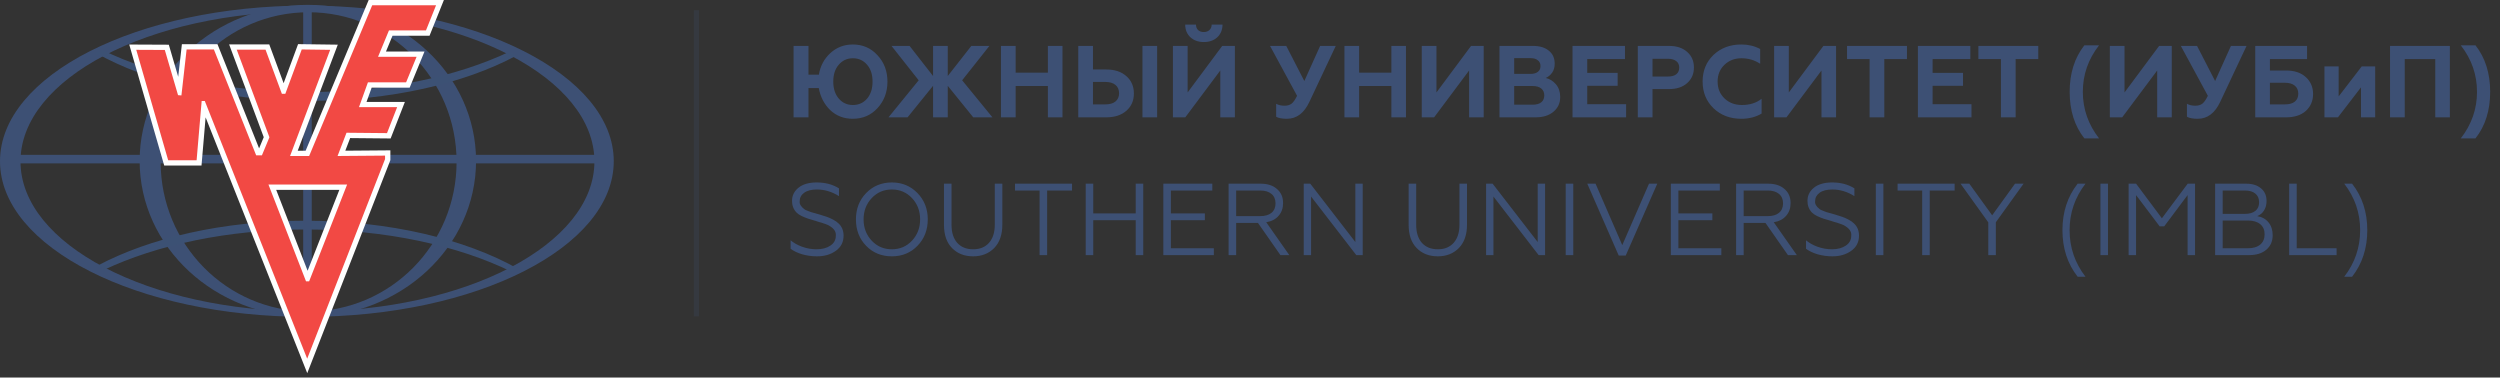
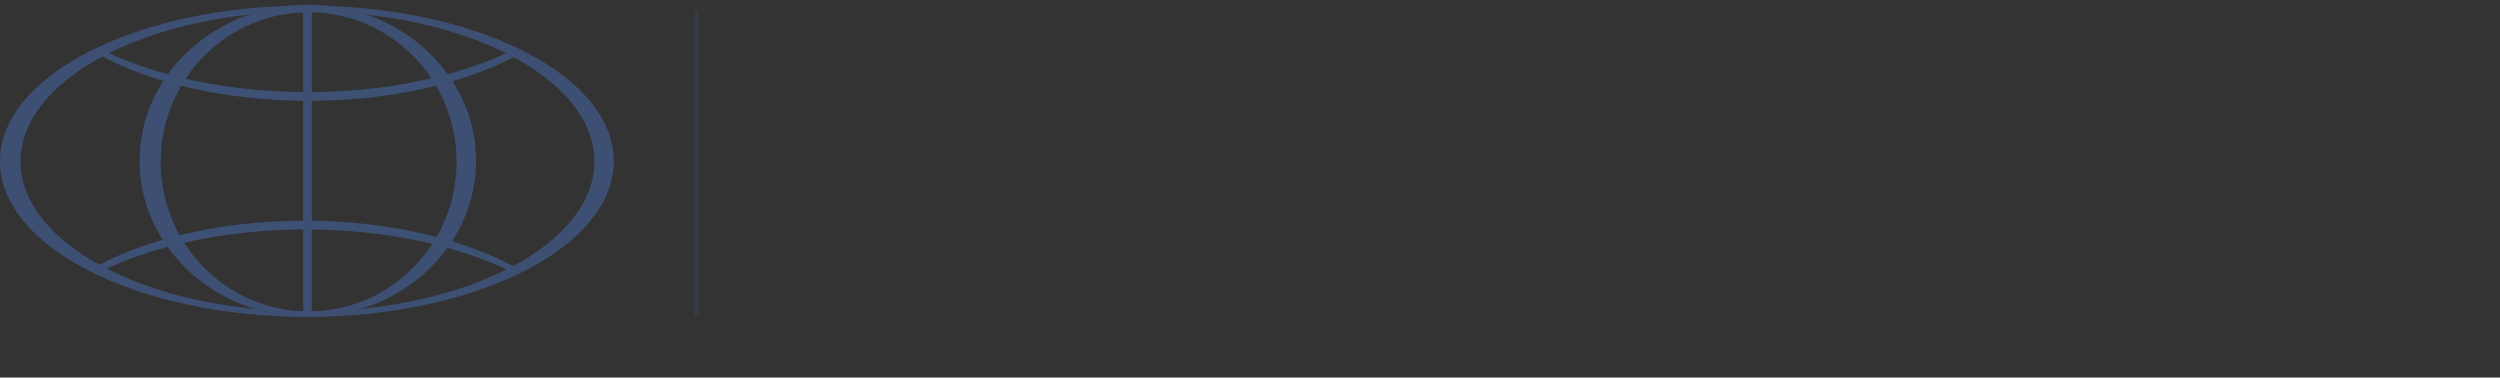
<svg xmlns="http://www.w3.org/2000/svg" width="490" height="74" viewBox="0 0 490 74" fill="none">
  <rect x="0" y="0" width="490" height="74" fill="#333333" stroke="none" />
-   <path d="M167.16 8.72C169.107 8.72 170.72 9.427 172 10.84C173.293 12.227 173.94 13.947 173.94 16C173.94 18.04 173.293 19.767 172 21.18C170.72 22.58 169.107 23.28 167.16 23.28C165.413 23.28 163.94 22.72 162.74 21.6C161.553 20.453 160.8 19.007 160.48 17.26H158.46V23H155.54V9H158.46V14.64L160.5 14.64C160.78 12.933 161.533 11.52 162.76 10.4C163.987 9.28 165.453 8.72 167.16 8.72ZM167.16 20.58C168.293 20.58 169.22 20.167 169.94 19.34C170.66 18.5 171.02 17.387 171.02 16C171.02 14.613 170.66 13.507 169.94 12.68C169.22 11.84 168.293 11.42 167.16 11.42C166.04 11.42 165.12 11.84 164.4 12.68C163.68 13.507 163.32 14.613 163.32 16C163.32 17.373 163.68 18.48 164.4 19.32C165.12 20.16 166.04 20.58 167.16 20.58ZM177.88 23H174.14L180.06 15.74L174.74 9H178.28L182.88 14.9V9L185.76 9V14.9L190.38 9L193.92 9L188.58 15.74L194.52 23H190.76L185.76 16.82V23H182.88V16.82L177.88 23ZM199.065 23H196.185V9H199.065V14.24L205.385 14.24V9H208.245V23H205.385V16.86H199.065V23ZM226.801 23H223.921V9H226.801V23ZM216.821 23H211.341V9L214.221 9V13.62L216.821 13.62C218.487 13.62 219.807 14.06 220.781 14.94C221.754 15.793 222.241 16.92 222.241 18.32C222.241 19.72 221.754 20.847 220.781 21.7C219.794 22.567 218.474 23 216.821 23ZM214.221 16.06V20.46L216.661 20.46C217.501 20.46 218.154 20.273 218.621 19.9C219.101 19.513 219.341 18.973 219.341 18.28C219.341 17.573 219.101 17.027 218.621 16.64C218.154 16.253 217.501 16.06 216.661 16.06L214.221 16.06ZM232.315 23L229.895 23V9H232.775V18.12L239.555 9H242.035V23H239.175V13.82L232.315 23ZM232.295 4.82L234.415 4.82C234.415 5.26 234.549 5.613 234.815 5.88C235.095 6.147 235.469 6.28 235.935 6.28C236.402 6.28 236.775 6.147 237.055 5.88C237.335 5.613 237.482 5.26 237.495 4.82L239.615 4.82C239.602 5.86 239.255 6.693 238.575 7.32C237.895 7.933 237.022 8.24 235.955 8.24C234.889 8.24 234.015 7.933 233.335 7.32C232.655 6.693 232.309 5.86 232.295 4.82ZM252.247 23.28C251.287 23.28 250.58 23.147 250.127 22.88V20.34C250.58 20.593 251.12 20.72 251.747 20.72C252.334 20.72 252.8 20.587 253.147 20.32C253.48 20.067 253.84 19.553 254.227 18.78L248.927 9L252.107 9L255.647 15.88L258.747 9H261.807L256.647 19.96C255.607 22.173 254.14 23.28 252.247 23.28ZM266.389 23H263.509V9H266.389V14.24L272.709 14.24V9H275.569V23L272.709 23V16.86L266.389 16.86V23ZM281.085 23H278.665V9L281.545 9V18.12L288.325 9H290.805V23H287.945V13.82L281.085 23ZM300.939 23L293.899 23V9H300.479C301.773 9 302.799 9.307 303.559 9.92C304.333 10.533 304.719 11.393 304.719 12.5C304.719 13.18 304.553 13.76 304.219 14.24C303.886 14.72 303.466 15.067 302.959 15.28C303.719 15.44 304.386 15.853 304.959 16.52C305.519 17.173 305.799 18.007 305.799 19.02C305.799 20.207 305.359 21.167 304.479 21.9C303.613 22.633 302.433 23 300.939 23ZM296.779 16.86V20.52H300.399C301.119 20.52 301.679 20.367 302.079 20.06C302.479 19.74 302.679 19.287 302.679 18.7C302.679 18.113 302.479 17.66 302.079 17.34C301.679 17.02 301.119 16.86 300.399 16.86H296.779ZM296.779 11.4V14.48H300.019C300.619 14.48 301.086 14.347 301.419 14.08C301.766 13.813 301.939 13.44 301.939 12.96C301.939 12.467 301.766 12.087 301.419 11.82C301.086 11.54 300.619 11.4 300.019 11.4H296.779ZM318.716 23H308.216V9L318.496 9V11.58L311.096 11.58V14.28L317.056 14.28V16.82L311.096 16.82V20.42L318.716 20.42V23ZM323.889 23H321.009V9L327.129 9C328.635 9 329.822 9.393 330.689 10.18C331.569 10.953 332.009 11.967 332.009 13.22C332.009 14.487 331.569 15.507 330.689 16.28C329.822 17.067 328.635 17.46 327.129 17.46H323.889V23ZM323.889 11.52V15L326.929 15C327.622 15 328.162 14.853 328.549 14.56C328.935 14.253 329.129 13.82 329.129 13.26C329.129 12.7 328.935 12.273 328.549 11.98C328.162 11.673 327.622 11.52 326.929 11.52H323.889ZM341.292 23.28C339.119 23.28 337.312 22.6 335.872 21.24C334.432 19.853 333.712 18.107 333.712 16C333.712 13.867 334.426 12.12 335.852 10.76C337.292 9.4 339.106 8.72 341.292 8.72C342.652 8.72 343.886 9.013 344.992 9.6V12.5C343.912 11.78 342.686 11.42 341.312 11.42C339.992 11.42 338.879 11.853 337.972 12.72C337.092 13.573 336.652 14.667 336.652 16C336.652 17.333 337.106 18.433 338.012 19.3C338.906 20.153 340.046 20.58 341.432 20.58C342.966 20.58 344.246 20.173 345.272 19.36V22.26C344.139 22.94 342.812 23.28 341.292 23.28ZM350.148 23H347.728V9H350.608V18.12L357.388 9L359.868 9V23H357.008V13.82L350.148 23ZM362.022 11.58V9L373.762 9V11.58H369.322V23H366.442V11.58H362.022ZM386.411 23L375.911 23V9L386.191 9V11.58L378.791 11.58V14.28L384.751 14.28V16.82H378.791V20.42H386.411V23ZM387.764 11.58V9L399.504 9V11.58H395.064V23H392.184V11.58L387.764 11.58ZM411.414 27.12H408.534C406.614 24.693 405.654 21.653 405.654 18C405.654 14.373 406.614 11.333 408.534 8.88H411.414C409.294 11.6 408.234 14.64 408.234 18C408.234 21.36 409.294 24.4 411.414 27.12ZM415.948 23H413.528V9H416.408V18.12L423.188 9H425.668V23H422.808V13.82L415.948 23ZM430.763 23.28C429.803 23.28 429.096 23.147 428.643 22.88V20.34C429.096 20.593 429.636 20.72 430.263 20.72C430.849 20.72 431.316 20.587 431.663 20.32C431.996 20.067 432.356 19.553 432.743 18.78L427.443 9H430.623L434.163 15.88L437.263 9H440.323L435.163 19.96C434.123 22.173 432.656 23.28 430.763 23.28ZM448.064 23H442.024V9L452.184 9V11.58L444.904 11.58V13.82L448.064 13.82C449.704 13.82 450.991 14.247 451.924 15.1C452.884 15.967 453.364 17.073 453.364 18.42C453.364 19.767 452.891 20.873 451.944 21.74C450.998 22.58 449.704 23 448.064 23ZM444.904 16.22V20.46L447.844 20.46C448.684 20.46 449.331 20.28 449.784 19.92C450.238 19.56 450.464 19.04 450.464 18.36C450.464 17.68 450.231 17.153 449.764 16.78C449.311 16.407 448.671 16.22 447.844 16.22L444.904 16.22ZM458.235 23H455.595V13.02L458.375 13.02V18.9L462.895 13.02H465.535V23H462.755V17.12L458.235 23ZM471.33 23H468.45V9L480.17 9V23H477.31V11.58L471.33 11.58V23ZM485.194 27.12H482.314C484.434 24.4 485.494 21.36 485.494 18C485.494 14.64 484.434 11.6 482.314 8.88H485.194C487.114 11.333 488.074 14.373 488.074 18C488.074 21.653 487.114 24.693 485.194 27.12ZM160.14 50.24C159.127 50.24 158.153 50.107 157.22 49.84C156.3 49.56 155.547 49.2 154.96 48.76V47.1C155.52 47.58 156.247 47.993 157.14 48.34C158.1 48.687 159.067 48.86 160.04 48.86C161.147 48.86 162.053 48.62 162.76 48.14C163.467 47.66 163.82 47.02 163.82 46.22C163.9 45.473 163.513 44.84 162.66 44.32C162.487 44.187 162.207 44.053 161.82 43.92L160.94 43.62C160.9 43.607 160.82 43.587 160.7 43.56C160.58 43.52 160.447 43.48 160.3 43.44C160.167 43.387 160.027 43.34 159.88 43.3C159.053 43.06 158.56 42.913 158.4 42.86C157.973 42.713 157.56 42.547 157.16 42.36C156.72 42.147 156.373 41.913 156.12 41.66C155.533 41.047 155.24 40.287 155.24 39.38C155.24 38.327 155.667 37.46 156.52 36.78C157.373 36.1 158.56 35.76 160.08 35.76C161.76 35.76 163.213 36.147 164.44 36.92V38.44C163.053 37.573 161.613 37.14 160.12 37.14C159.04 37.14 158.207 37.353 157.62 37.78C157.033 38.207 156.74 38.753 156.74 39.42C156.66 39.953 156.96 40.48 157.64 41C157.747 41.093 157.967 41.2 158.3 41.32L158.98 41.58L159.84 41.82L160.68 42.06C161.413 42.287 161.873 42.433 162.06 42.5C162.447 42.633 162.853 42.813 163.28 43.04C163.72 43.267 164.08 43.52 164.36 43.8C165.013 44.4 165.34 45.2 165.34 46.2C165.34 47.453 164.833 48.44 163.82 49.16C162.82 49.88 161.593 50.24 160.14 50.24ZM169.763 37.84C171.11 36.453 172.79 35.76 174.803 35.76C176.803 35.76 178.477 36.453 179.823 37.84C181.17 39.227 181.843 40.947 181.843 43C181.843 45.067 181.17 46.793 179.823 48.18C178.49 49.553 176.817 50.24 174.803 50.24C172.777 50.24 171.097 49.553 169.763 48.18C168.43 46.807 167.763 45.08 167.763 43C167.763 40.933 168.43 39.213 169.763 37.84ZM170.863 47.18C171.917 48.3 173.23 48.86 174.803 48.86C176.377 48.86 177.69 48.3 178.743 47.18C179.81 46.047 180.343 44.653 180.343 43C180.343 41.347 179.81 39.953 178.743 38.82C177.69 37.7 176.377 37.14 174.803 37.14C173.23 37.14 171.917 37.7 170.863 38.82C169.797 39.953 169.263 41.347 169.263 43C169.263 44.653 169.797 46.047 170.863 47.18ZM190.738 50.24C189.031 50.24 187.651 49.7 186.598 48.62C185.544 47.553 185.018 46.027 185.018 44.04V36H186.498V44.06C186.498 45.567 186.871 46.747 187.618 47.6C188.378 48.44 189.418 48.86 190.738 48.86C192.058 48.86 193.091 48.44 193.838 47.6C194.598 46.747 194.978 45.567 194.978 44.06V36H196.458V44.04C196.458 46 195.924 47.527 194.858 48.62C193.791 49.7 192.418 50.24 190.738 50.24ZM205.239 50H203.759V37.34H198.939V36L210.119 36V37.34H205.239V50ZM214.276 50H212.796V36H214.276V41.82L222.596 41.82V36H224.076V50H222.596V43.16L214.276 43.16V50ZM237.911 50H228.011V36H237.611V37.34H229.491V41.82H236.151V43.16H229.491V48.66H237.911V50ZM242.284 50H240.804V36H247.064C248.424 36 249.498 36.347 250.284 37.04C251.084 37.72 251.484 38.64 251.484 39.8C251.484 40.8 251.191 41.633 250.604 42.3C250.031 42.967 249.224 43.387 248.184 43.56L252.704 50H250.964L246.564 43.7H242.284V50ZM242.284 37.34V42.36H246.984C247.944 42.36 248.684 42.147 249.204 41.72C249.738 41.28 250.004 40.66 250.004 39.86C250.004 39.06 249.738 38.44 249.204 38C248.671 37.56 247.931 37.34 246.984 37.34H242.284ZM256.971 50H255.531V36H256.811L265.651 47.44V36H267.091V50H265.831L256.971 38.52V50ZM281.812 50.24C280.105 50.24 278.725 49.7 277.672 48.62C276.619 47.553 276.092 46.027 276.092 44.04V36H277.572V44.06C277.572 45.567 277.945 46.747 278.692 47.6C279.452 48.44 280.492 48.86 281.812 48.86C283.132 48.86 284.165 48.44 284.912 47.6C285.672 46.747 286.052 45.567 286.052 44.06V36H287.532V44.04C287.532 46 286.999 47.527 285.932 48.62C284.865 49.7 283.492 50.24 281.812 50.24ZM292.713 50H291.273V36H292.553L301.393 47.44V36H302.833V50H301.573L292.713 38.52V50ZM308.361 50H306.881V36H308.361V50ZM318.646 50.08H317.266L311.106 36H312.726L317.966 48.04L323.206 36H324.826L318.646 50.08ZM337.384 50H327.484V36H337.084V37.34H328.964V41.82H335.624V43.16H328.964V48.66H337.384V50ZM341.757 50H340.277V36H346.537C347.897 36 348.97 36.347 349.757 37.04C350.557 37.72 350.957 38.64 350.957 39.8C350.957 40.8 350.664 41.633 350.077 42.3C349.504 42.967 348.697 43.387 347.657 43.56L352.177 50H350.437L346.037 43.7H341.757V50ZM341.757 37.34V42.36H346.457C347.417 42.36 348.157 42.147 348.677 41.72C349.21 41.28 349.477 40.66 349.477 39.86C349.477 39.06 349.21 38.44 348.677 38C348.144 37.56 347.404 37.34 346.457 37.34H341.757ZM359.163 50.24C358.15 50.24 357.177 50.107 356.243 49.84C355.323 49.56 354.57 49.2 353.983 48.76V47.1C354.543 47.58 355.27 47.993 356.163 48.34C357.123 48.687 358.09 48.86 359.063 48.86C360.17 48.86 361.077 48.62 361.783 48.14C362.49 47.66 362.843 47.02 362.843 46.22C362.923 45.473 362.537 44.84 361.683 44.32C361.51 44.187 361.23 44.053 360.843 43.92L359.963 43.62C359.923 43.607 359.843 43.587 359.723 43.56C359.603 43.52 359.47 43.48 359.323 43.44C359.19 43.387 359.05 43.34 358.903 43.3C358.077 43.06 357.583 42.913 357.423 42.86C356.997 42.713 356.583 42.547 356.183 42.36C355.743 42.147 355.397 41.913 355.143 41.66C354.557 41.047 354.263 40.287 354.263 39.38C354.263 38.327 354.69 37.46 355.543 36.78C356.397 36.1 357.583 35.76 359.103 35.76C360.783 35.76 362.237 36.147 363.463 36.92V38.44C362.077 37.573 360.637 37.14 359.143 37.14C358.063 37.14 357.23 37.353 356.643 37.78C356.057 38.207 355.763 38.753 355.763 39.42C355.683 39.953 355.983 40.48 356.663 41C356.77 41.093 356.99 41.2 357.323 41.32L358.003 41.58L358.863 41.82L359.703 42.06C360.437 42.287 360.897 42.433 361.083 42.5C361.47 42.633 361.877 42.813 362.303 43.04C362.743 43.267 363.103 43.52 363.383 43.8C364.037 44.4 364.363 45.2 364.363 46.2C364.363 47.453 363.857 48.44 362.843 49.16C361.843 49.88 360.617 50.24 359.163 50.24ZM369.142 50H367.662V36H369.142V50ZM378.227 50H376.747V37.34H371.927V36H383.107V37.34H378.227V50ZM391.185 50H389.705V43.58L384.265 36L385.985 36L390.465 42.2L394.945 36H396.625L391.185 43.56V50ZM408.759 54.24H407.219C405.233 51.707 404.239 48.667 404.239 45.12C404.239 41.573 405.233 38.533 407.219 36H408.759C406.679 38.693 405.639 41.733 405.639 45.12C405.639 48.507 406.679 51.547 408.759 54.24ZM413.165 50H411.685V36H413.165V50ZM418.67 50H417.21V36H418.67L423.73 42.78L428.79 36H430.23V50H428.77V38.24L424.19 44.36H423.29L418.67 38.24V50ZM440.844 50H434.164V36H440.224C441.464 36 442.444 36.307 443.164 36.92C443.884 37.52 444.244 38.347 444.244 39.4C444.244 40.12 444.077 40.74 443.744 41.26C443.424 41.78 442.977 42.147 442.404 42.36C443.337 42.507 444.077 42.913 444.624 43.58C445.17 44.247 445.444 45.087 445.444 46.1C445.444 47.287 445.03 48.233 444.204 48.94C443.377 49.647 442.257 50 440.844 50ZM435.644 43.22V48.66H440.584C441.624 48.66 442.43 48.42 443.004 47.94C443.577 47.46 443.864 46.787 443.864 45.92C443.864 45.067 443.577 44.407 443.004 43.94C442.43 43.46 441.624 43.22 440.584 43.22H435.644ZM435.644 37.34V41.92H439.984C440.877 41.92 441.564 41.727 442.044 41.34C442.537 40.953 442.784 40.393 442.784 39.66C442.784 38.913 442.537 38.34 442.044 37.94C441.564 37.54 440.877 37.34 439.984 37.34H435.644ZM457.975 50H448.675V36H450.155V48.66H457.975V50ZM461.009 54.24H459.469C461.549 51.547 462.589 48.507 462.589 45.12C462.589 41.733 461.549 38.693 459.469 36H461.009C462.996 38.533 463.989 41.573 463.989 45.12C463.989 48.667 462.996 51.707 461.009 54.24Z" fill="#3D5074" />
  <path d="M60.148 1.101C26.928 1.101 0 14.757 0 31.601C0 48.445 26.93 62.102 60.148 62.102C93.366 62.102 120.296 48.445 120.296 31.601C120.296 14.757 93.366 1.101 60.148 1.101ZM60.262 61.042C29.198 61.042 4.018 47.882 4.018 31.645C4.018 15.409 29.198 2.248 60.262 2.248C91.325 2.248 116.507 15.409 116.507 31.645C116.507 47.882 91.325 61.042 60.262 61.042Z" fill="#3D5074" />
  <path d="M60.338 0.951C42.129 0.951 27.369 14.641 27.369 31.526C27.369 48.412 42.129 62.102 60.338 62.102C78.544 62.102 93.306 48.412 93.306 31.526C93.306 14.638 78.547 0.951 60.338 0.951ZM60.488 61.04C44.472 61.04 31.486 47.913 31.486 31.72C31.486 15.528 44.472 2.401 60.488 2.401C76.505 2.401 89.491 15.528 89.491 31.72C89.491 47.913 76.505 61.04 60.488 61.04Z" fill="#3D5074" />
  <path d="M99.955 10.091C89.535 15.023 75.614 18.045 60.301 18.045C44.65 18.045 30.451 14.889 19.961 9.76C19.639 10.042 19.242 10.254 18.767 10.363C28.974 16.127 43.876 19.764 60.49 19.764C76.525 19.764 90.958 16.37 101.121 10.952C100.635 10.771 100.245 10.466 99.955 10.091Z" fill="#3C5174" />
  <path d="M20.289 52.935C30.709 48.003 44.63 44.978 59.943 44.978C75.594 44.978 89.792 48.135 100.282 53.264C100.602 52.982 101.002 52.77 101.475 52.661C91.27 46.899 76.365 43.257 59.753 43.257C43.718 43.257 29.286 46.651 19.123 52.069C19.611 52.255 19.998 52.558 20.289 52.935Z" fill="#3C5174" />
-   <path d="M116.968 30.352H3.762V32.023H116.968V30.352Z" fill="#3D5074" />
  <path d="M60.491 61.572C60.707 61.572 60.91 61.593 61.102 61.629V1.943H59.424V61.745C59.741 61.634 60.094 61.572 60.491 61.572Z" fill="#3D5074" />
-   <path d="M83.487 5.972L85.471 1.034H72.955L60.593 30.581H56.852L64.714 9.769L59.143 9.694L55.925 18.39H55.25L52.045 9.73H46.399L52.809 26.908L51.334 30.452H50.214L41.921 9.691H36.579L35.561 18.705L34.898 18.654L32.304 9.792L26.707 9.766L32.966 31.413H38.537L39.529 19.791H40.14L60.211 70.302L75.474 31.183V30.501L66.163 30.576L67.919 26.018L75.856 26.093L77.84 21.003H70.361L72.116 16.141H79.596L81.656 11.129H74.1L76.238 5.964H83.487V5.972ZM68.033 36.175L60.593 55.141H59.982L52.619 36.175H68.033V36.175Z" fill="#F24944" />
-   <path d="M60.221 73.141L40.3 23.004L39.495 32.45H32.187L25.33 8.727L33.088 8.763L34.929 15.055L35.651 8.66H42.627L50.782 29.079L51.694 26.889L44.905 8.696H52.772L55.59 16.309L58.423 8.649L66.207 8.755L58.353 29.547H59.899L72.261 0H87.003L84.187 7.005H76.931L75.65 10.102H83.203L80.292 17.183H72.846L71.838 19.977H79.357L76.565 27.14L68.63 27.065L67.68 29.537L76.513 29.464V31.385L60.221 73.141ZM38.576 18.759H40.848L60.205 67.472L74.222 31.548L64.651 31.625L67.21 24.982L75.149 25.057L76.326 22.043H68.887L71.388 15.112H78.9L80.11 12.168H72.552L75.544 4.935H82.785L83.938 2.065H73.651L61.288 31.612H55.356L63.223 10.78L59.865 10.733L56.652 19.419H54.528L51.323 10.759H47.894L53.928 26.923L52.032 31.48H49.512L41.22 10.72H37.511L36.485 19.806L34.106 19.623L31.527 10.816L28.093 10.8L33.753 30.374H37.586L38.576 18.759ZM61.304 56.178H59.27L51.102 35.143H69.552L61.304 56.178ZM54.133 37.209L60.291 53.068L66.514 37.209H54.133Z" fill="white" />
-   <path d="M83.485 5.971L85.469 1.033H72.953L60.59 30.58H56.851L64.712 9.768L59.141 9.693L55.923 18.389H55.248L52.043 9.729H46.397L52.807 26.907L51.332 30.451H50.212L41.919 9.69H36.577L35.559 18.704L34.897 18.653L32.302 9.791L26.705 9.765L32.964 31.412H38.535L39.527 19.79H40.138L60.209 70.302L75.472 31.182V30.5L66.162 30.575L67.917 26.017L75.854 26.092L77.838 21.003H70.359L72.114 16.14H79.594L81.654 11.128H74.099L76.236 5.963H83.485V5.971ZM68.031 36.174L60.59 55.14H59.98L52.617 36.174H68.031V36.174Z" fill="#F24944" />
  <line opacity="0.2" x1="136.5" y1="2" x2="136.5" y2="62" stroke="#3D5074" />
</svg>